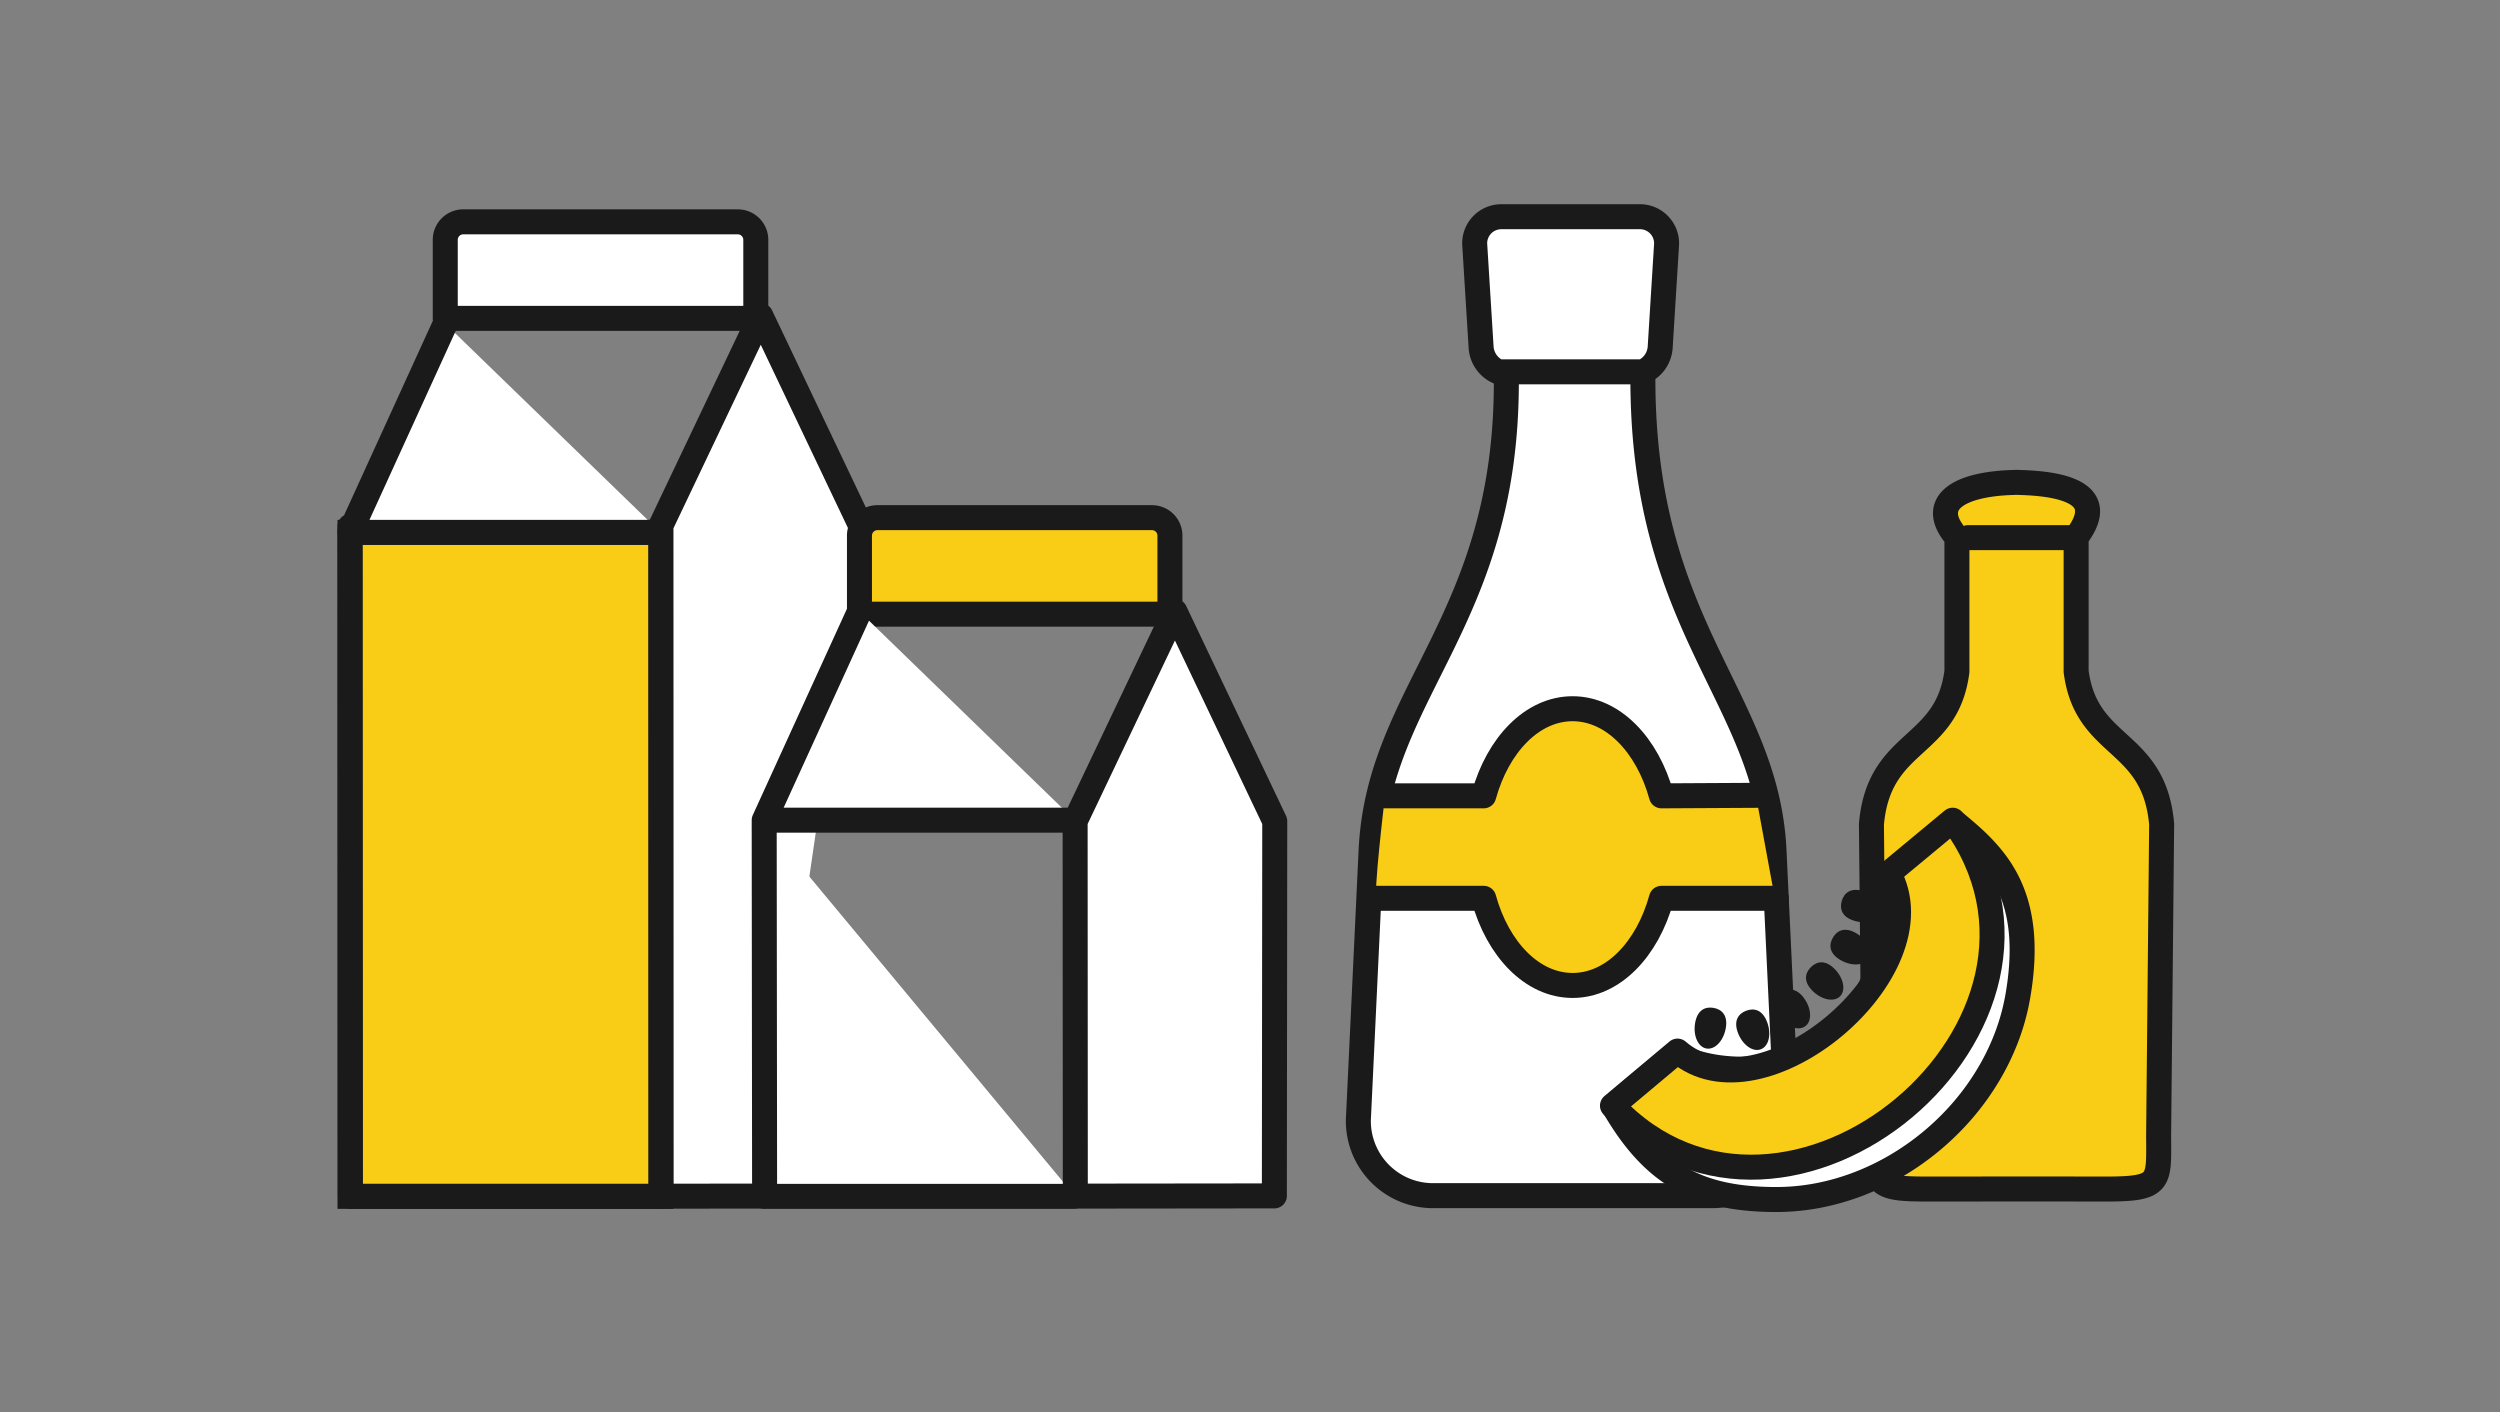
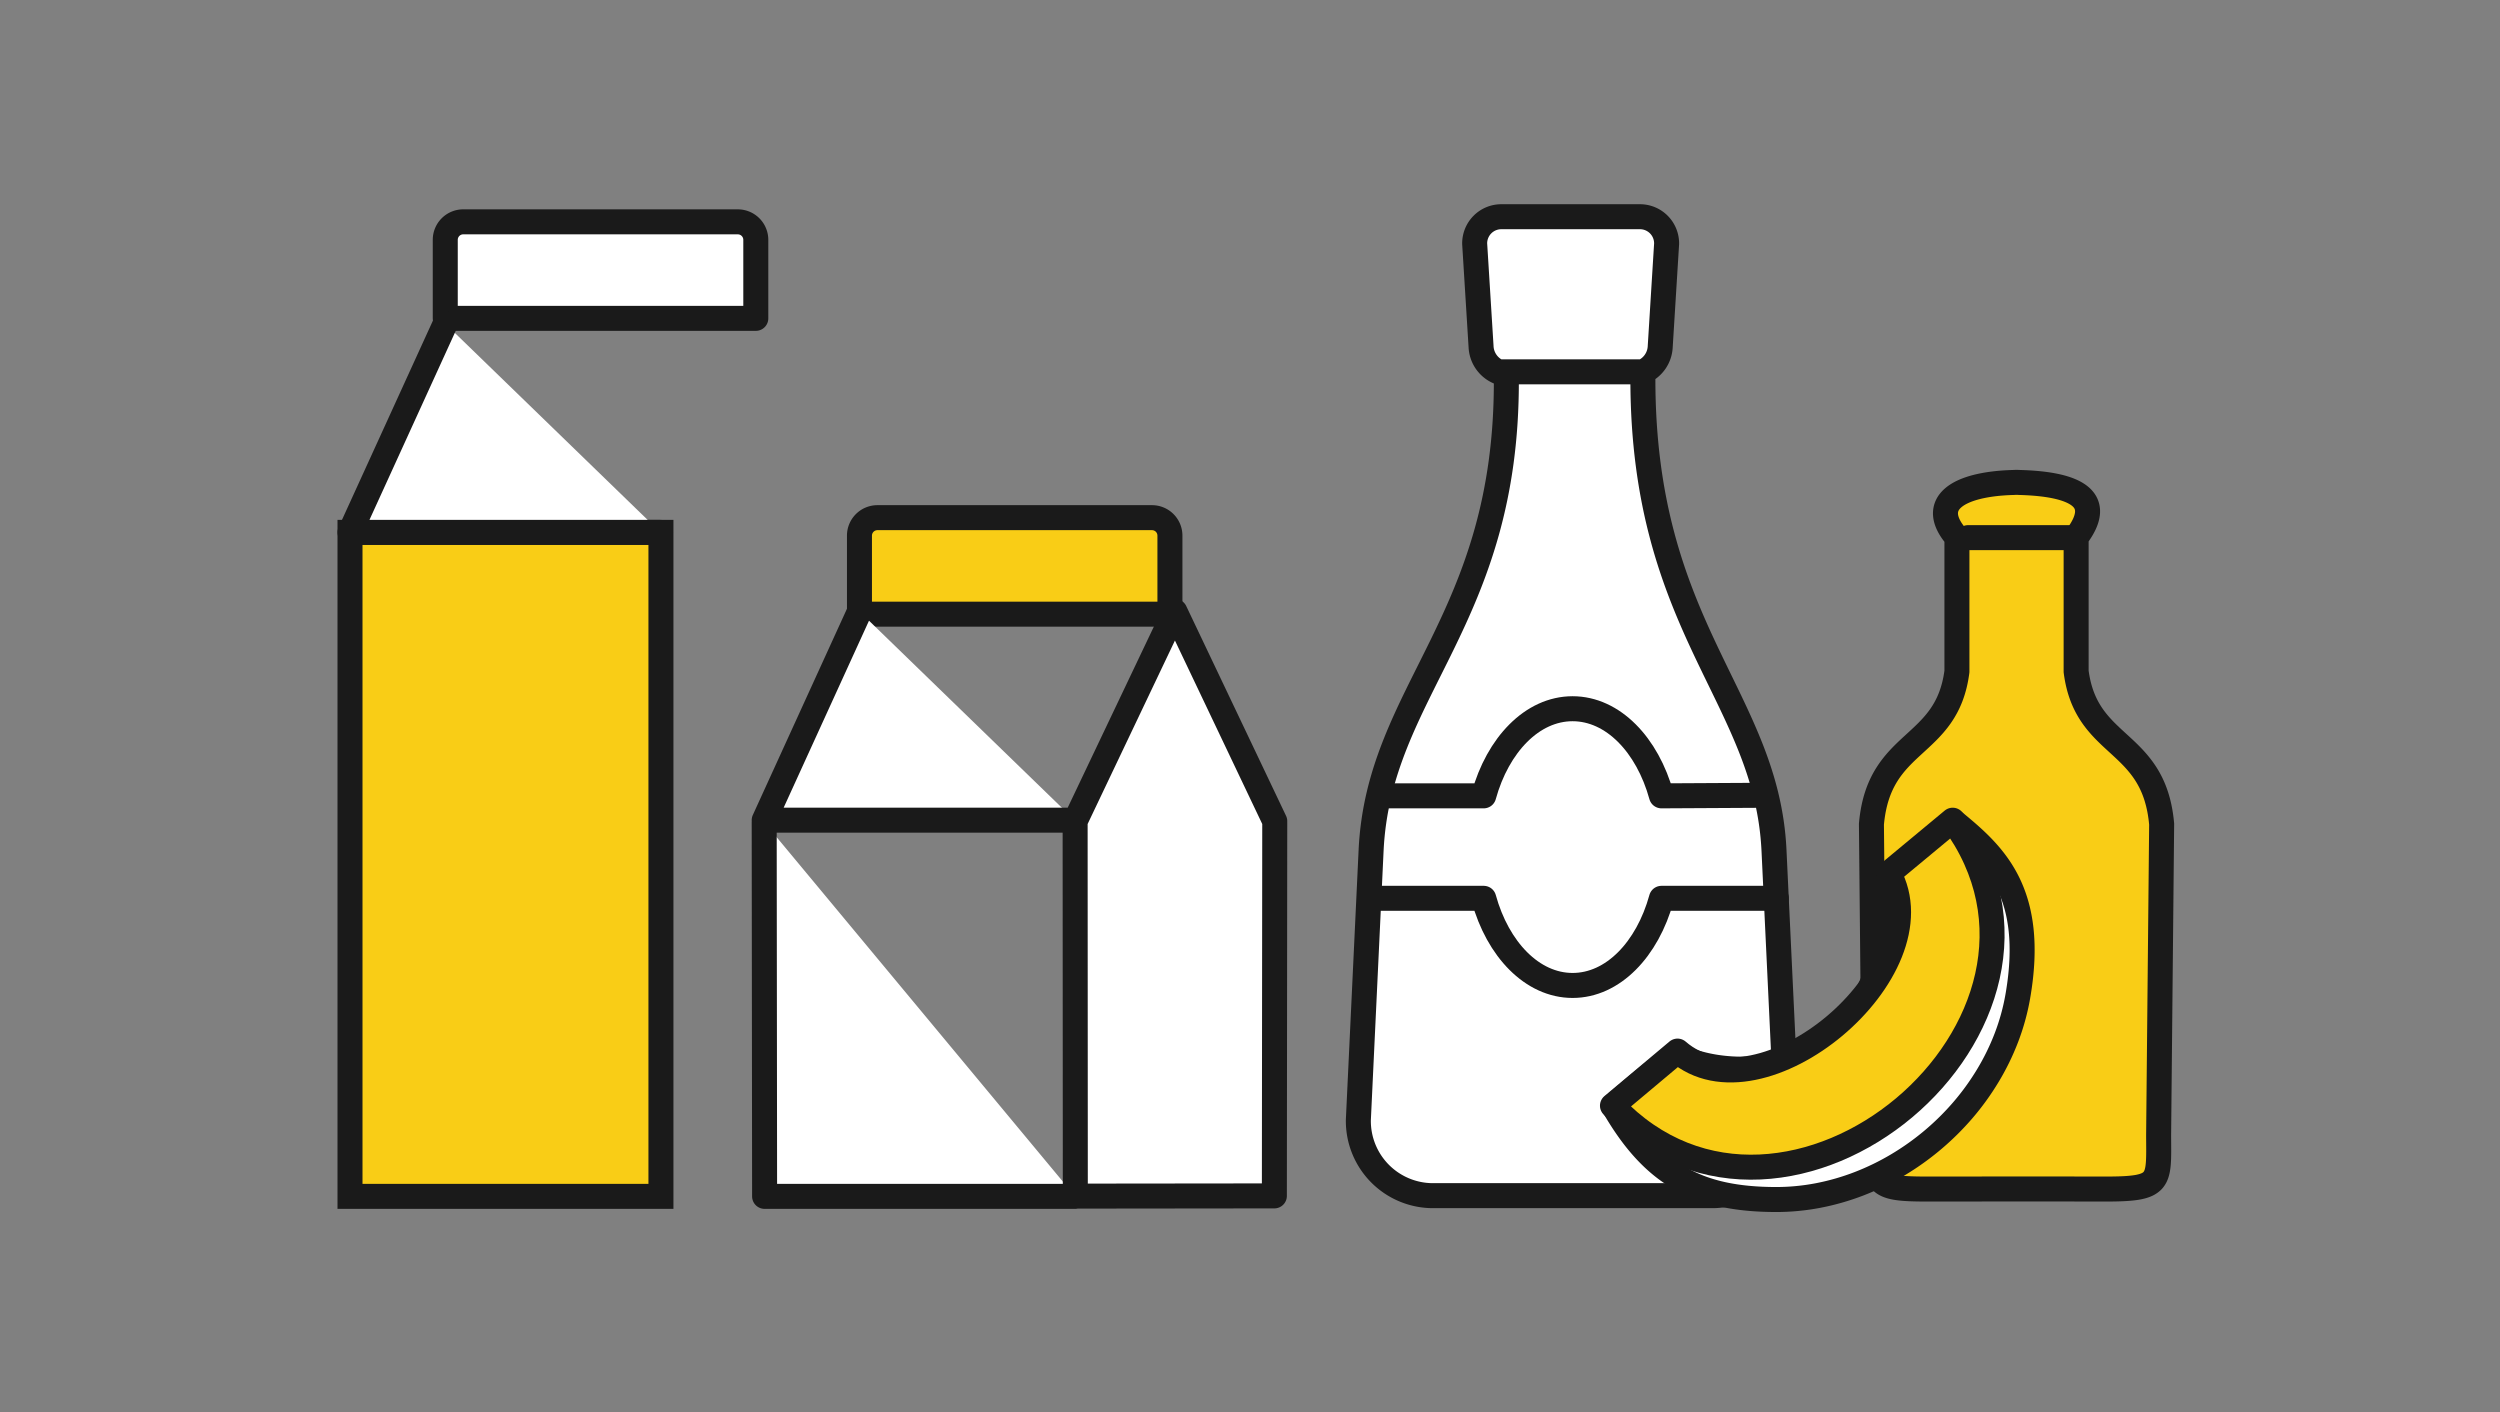
<svg xmlns="http://www.w3.org/2000/svg" width="200" height="113" viewBox="0 0 200 113">
  <rect x="0" y="0" width="200" height="113" fill="#808080" stroke="none" />
-   <path fill="#fff" stroke="#1a1a1a" stroke-linecap="round" stroke-linejoin="round" stroke-width="2" d="M166.466 69.597h-15.839m15.286 15.35h-15.839" />
+   <path fill="#fff" stroke="#1a1a1a" stroke-linecap="round" stroke-linejoin="round" stroke-width="2" d="M166.466 69.597h-15.839m15.286 15.35" />
  <path d="M166.091 53.716c.809 6.277 6.231 5.313 6.841 12.215l-.242 24.9c.018 3.768.238 4.293-4.252 4.293-4.807-.01-9.208-.005-14.015 0-4.478.009-4.487-.283-4.467-4.291l-.242-24.9c.61-6.9 6.029-5.938 6.84-12.215V42.985c-2.335-2.682.022-4.262 4.505-4.387a4.534 4.534 0 01.526 0c4.483.125 6.841 1.329 4.505 4.387v10.731z" fill="#f9cd16" stroke="#1a1a1a" stroke-linecap="round" stroke-linejoin="round" stroke-width="2" />
  <path fill="#fff" stroke="#1a1a1a" stroke-linecap="round" stroke-linejoin="round" stroke-width="2" d="M166.089 43.011h-8.637m-36.945-13.265v.57c.086 19.336-10.211 24.858-10.819 37.717l-1.02 21.572a5.975 5.975 0 006.048 6.048h22.177a5.972 5.972 0 006.048-6.048l-1.021-21.572c-.582-12.28-10.489-17.747-10.489-37.717v-.57m.004 0a2.31 2.31 0 001.383-2.018l.51-8.218a2.132 2.132 0 00-2.172-2.172h-11.01a2.132 2.132 0 00-2.172 2.171l.511 8.219a2.305 2.305 0 001.382 2.017z" />
-   <path d="M125.361 56.724c-3.337 0-6.024 6.146-6.663 6.944s-7.894 0-7.894 0-1.011 8.331-.64 8.2 7.658 0 7.658 0 4.54 7.271 8.5 7.271c3.236 0 5.534-6.481 6.972-6.614s8.816 0 8.816 0l-1.646-8.936s-6.263.307-7.541-.159-3.906-6.706-7.562-6.706z" fill="#f9cd16" />
  <path d="M110.039 71.866h8.659c1.126 4.085 3.885 6.97 7.11 6.97s5.983-2.885 7.108-6.97h9.189m-.873-8.244l-8.315.046c-1.126-4.083-3.885-6.97-7.111-6.97s-5.983 2.888-7.109 6.97h-7.894" fill="none" stroke="#1a1a1a" stroke-linecap="round" stroke-linejoin="round" stroke-width="2" />
  <path d="M37.055 17.748H59.03a1.439 1.439 0 011.434 1.435v6.285H35.621v-6.286a1.439 1.439 0 011.434-1.435z" fill="#fff" stroke="#1a1a1a" stroke-linecap="round" stroke-linejoin="round" stroke-width="2" />
  <path fill="#f9cd16" stroke="#1a1a1a" stroke-width="2" d="M28 42.592h24.875v53.117H28z" />
  <path d="M52.843 42.592H28l7.622-16.7" fill="#fff" stroke="#1a1a1a" stroke-linecap="round" stroke-linejoin="round" stroke-width="2" />
-   <path d="M52.875 95.708H28.033l-.032-53.6" fill="none" stroke="#1a1a1a" stroke-linecap="round" stroke-linejoin="round" stroke-width="2" />
-   <path d="M68.847 42.037l-7.985-16.782-7.986 16.782.016 53.658 8.128-.009" fill="#fff" stroke="#1a1a1a" stroke-linecap="round" stroke-linejoin="round" stroke-width="2" />
  <path d="M70.187 41.413h21.974a1.436 1.436 0 011.433 1.433v6.286H68.757v-6.286a1.438 1.438 0 011.434-1.433z" fill="#f9cd16" stroke="#1a1a1a" stroke-linecap="round" stroke-linejoin="round" stroke-width="2" />
  <path d="M85.978 65.616H61.136l7.622-16.7m17.253 46.793H61.168l-.033-29.933m24.89 29.913l15.924-.018.031-29.976-7.985-16.782-7.985 16.782.015 29.994zm70.426-29.845c3.081 2.547 6.414 5.559 4.974 13.862a17.761 17.761 0 01-.906 3.289 19.123 19.123 0 01-1.494 3.059 20.371 20.371 0 01-2 2.765 21.2 21.2 0 01-5.23 4.388 20.388 20.388 0 01-3.071 1.494 19.178 19.178 0 01-3.273.94 17.855 17.855 0 01-3.4.321c-6.281-.018-9.833-2.031-12.984-7.508 2.182-1.848 2.592-2.222 4.994-4.087 3.172 1.716 10.318 2.11 14.067-2.856s3.093-11.668 3.093-11.668z" fill="#fff" stroke="#1a1a1a" stroke-linecap="round" stroke-linejoin="round" stroke-width="2" />
  <path d="M156.215 65.616l-5.12 4.25c4.331 7.831-10.255 20.01-16.893 14.221l-5.205 4.367c13.89 14.679 39.261-6.611 27.218-22.838z" fill="#f9cd16" stroke="#1a1a1a" stroke-linecap="round" stroke-linejoin="round" stroke-width="2" />
-   <path d="M146.628 75.015c.344-.595.968-.878 1.86-.363s1.341 1.418.998 2.013-1.35.657-2.242.142-.96-1.197-.616-1.792zm-1.759 2.359c.485-.485 1.162-.596 1.89.132s.929 1.716.443 2.202-1.474.285-2.202-.443-.617-1.405-.131-1.89zm-2.393 2.056c.556-.403 1.242-.407 1.848.426s.649 1.84.093 2.244-1.5.052-2.106-.781-.39-1.485.165-1.888zm-2.786 1.43c.642-.246 1.305-.072 1.674.89s.149 1.946-.493 2.192-1.462-.34-1.831-1.301.008-1.535.65-1.781zm-2.605-.23c.677.12 1.156.61.977 1.625s-.874 1.745-1.55 1.626-1.08-1.044-.9-2.058.797-1.312 1.473-1.193zm10.253-8.55c.19-.66.727-1.085 1.717-.801s1.644 1.05 1.455 1.71-1.15.965-2.14.681-1.221-.93-1.032-1.59z" fill="#1a1a1a" />
</svg>